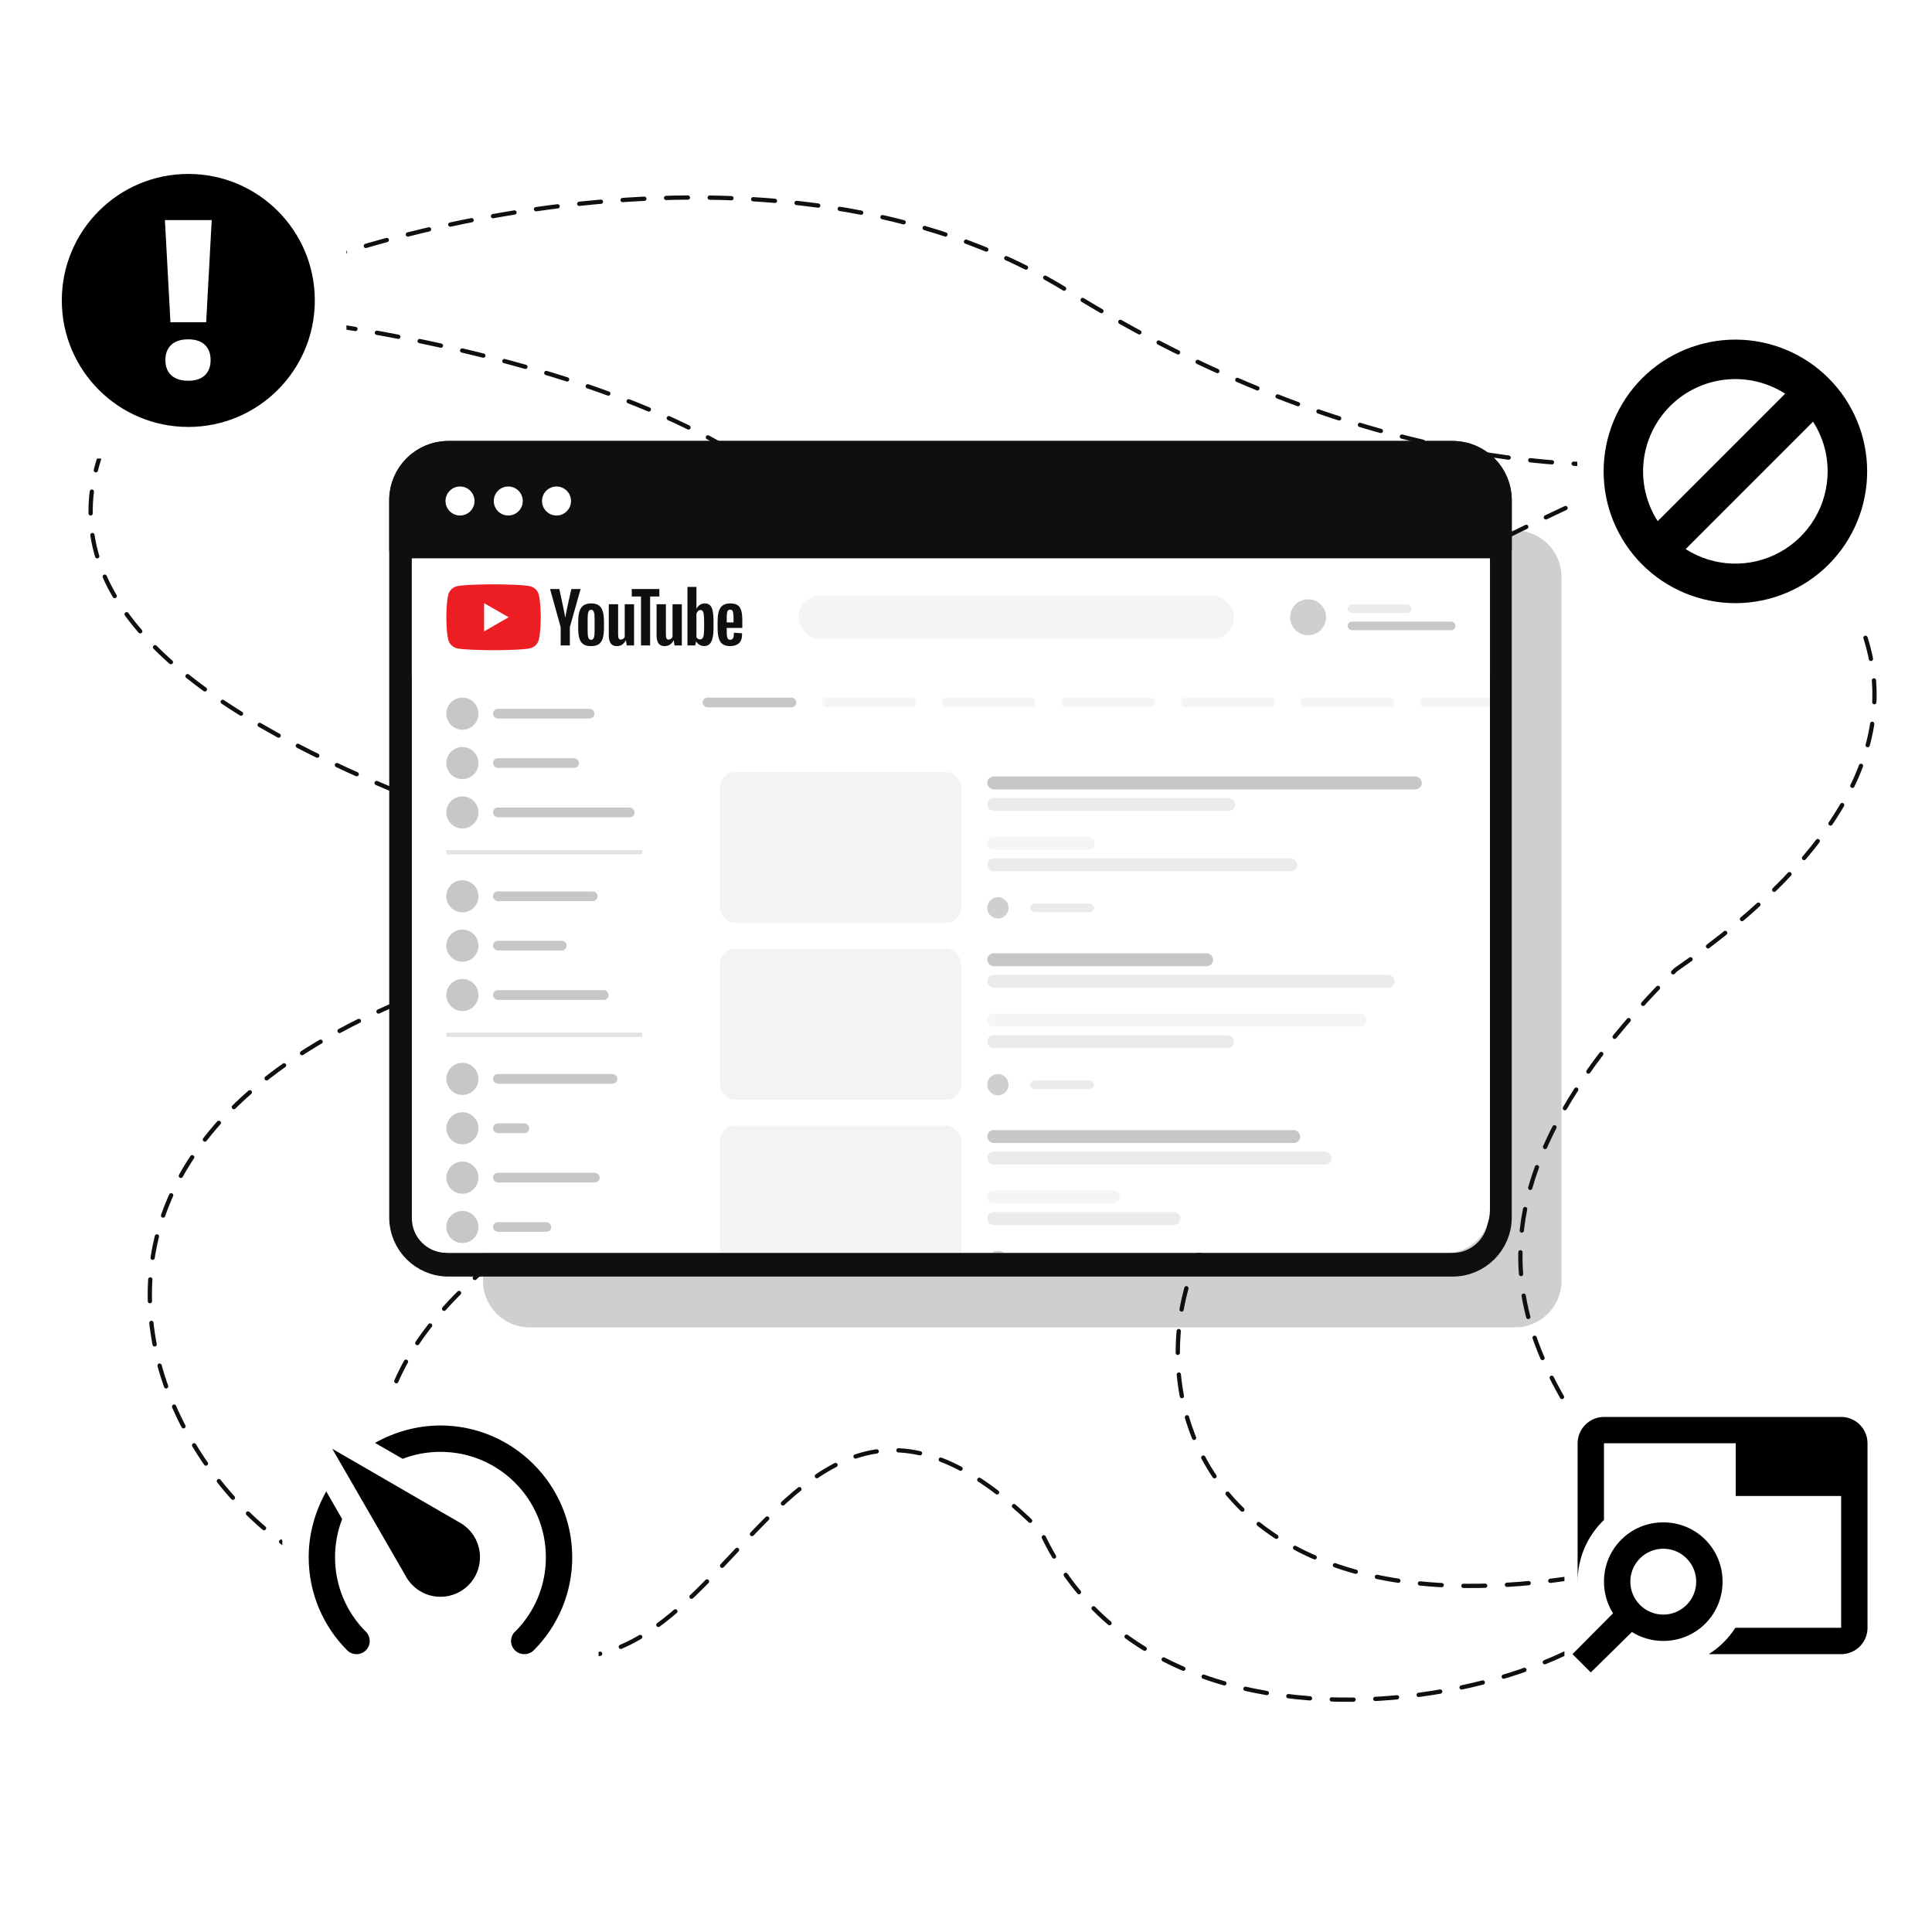
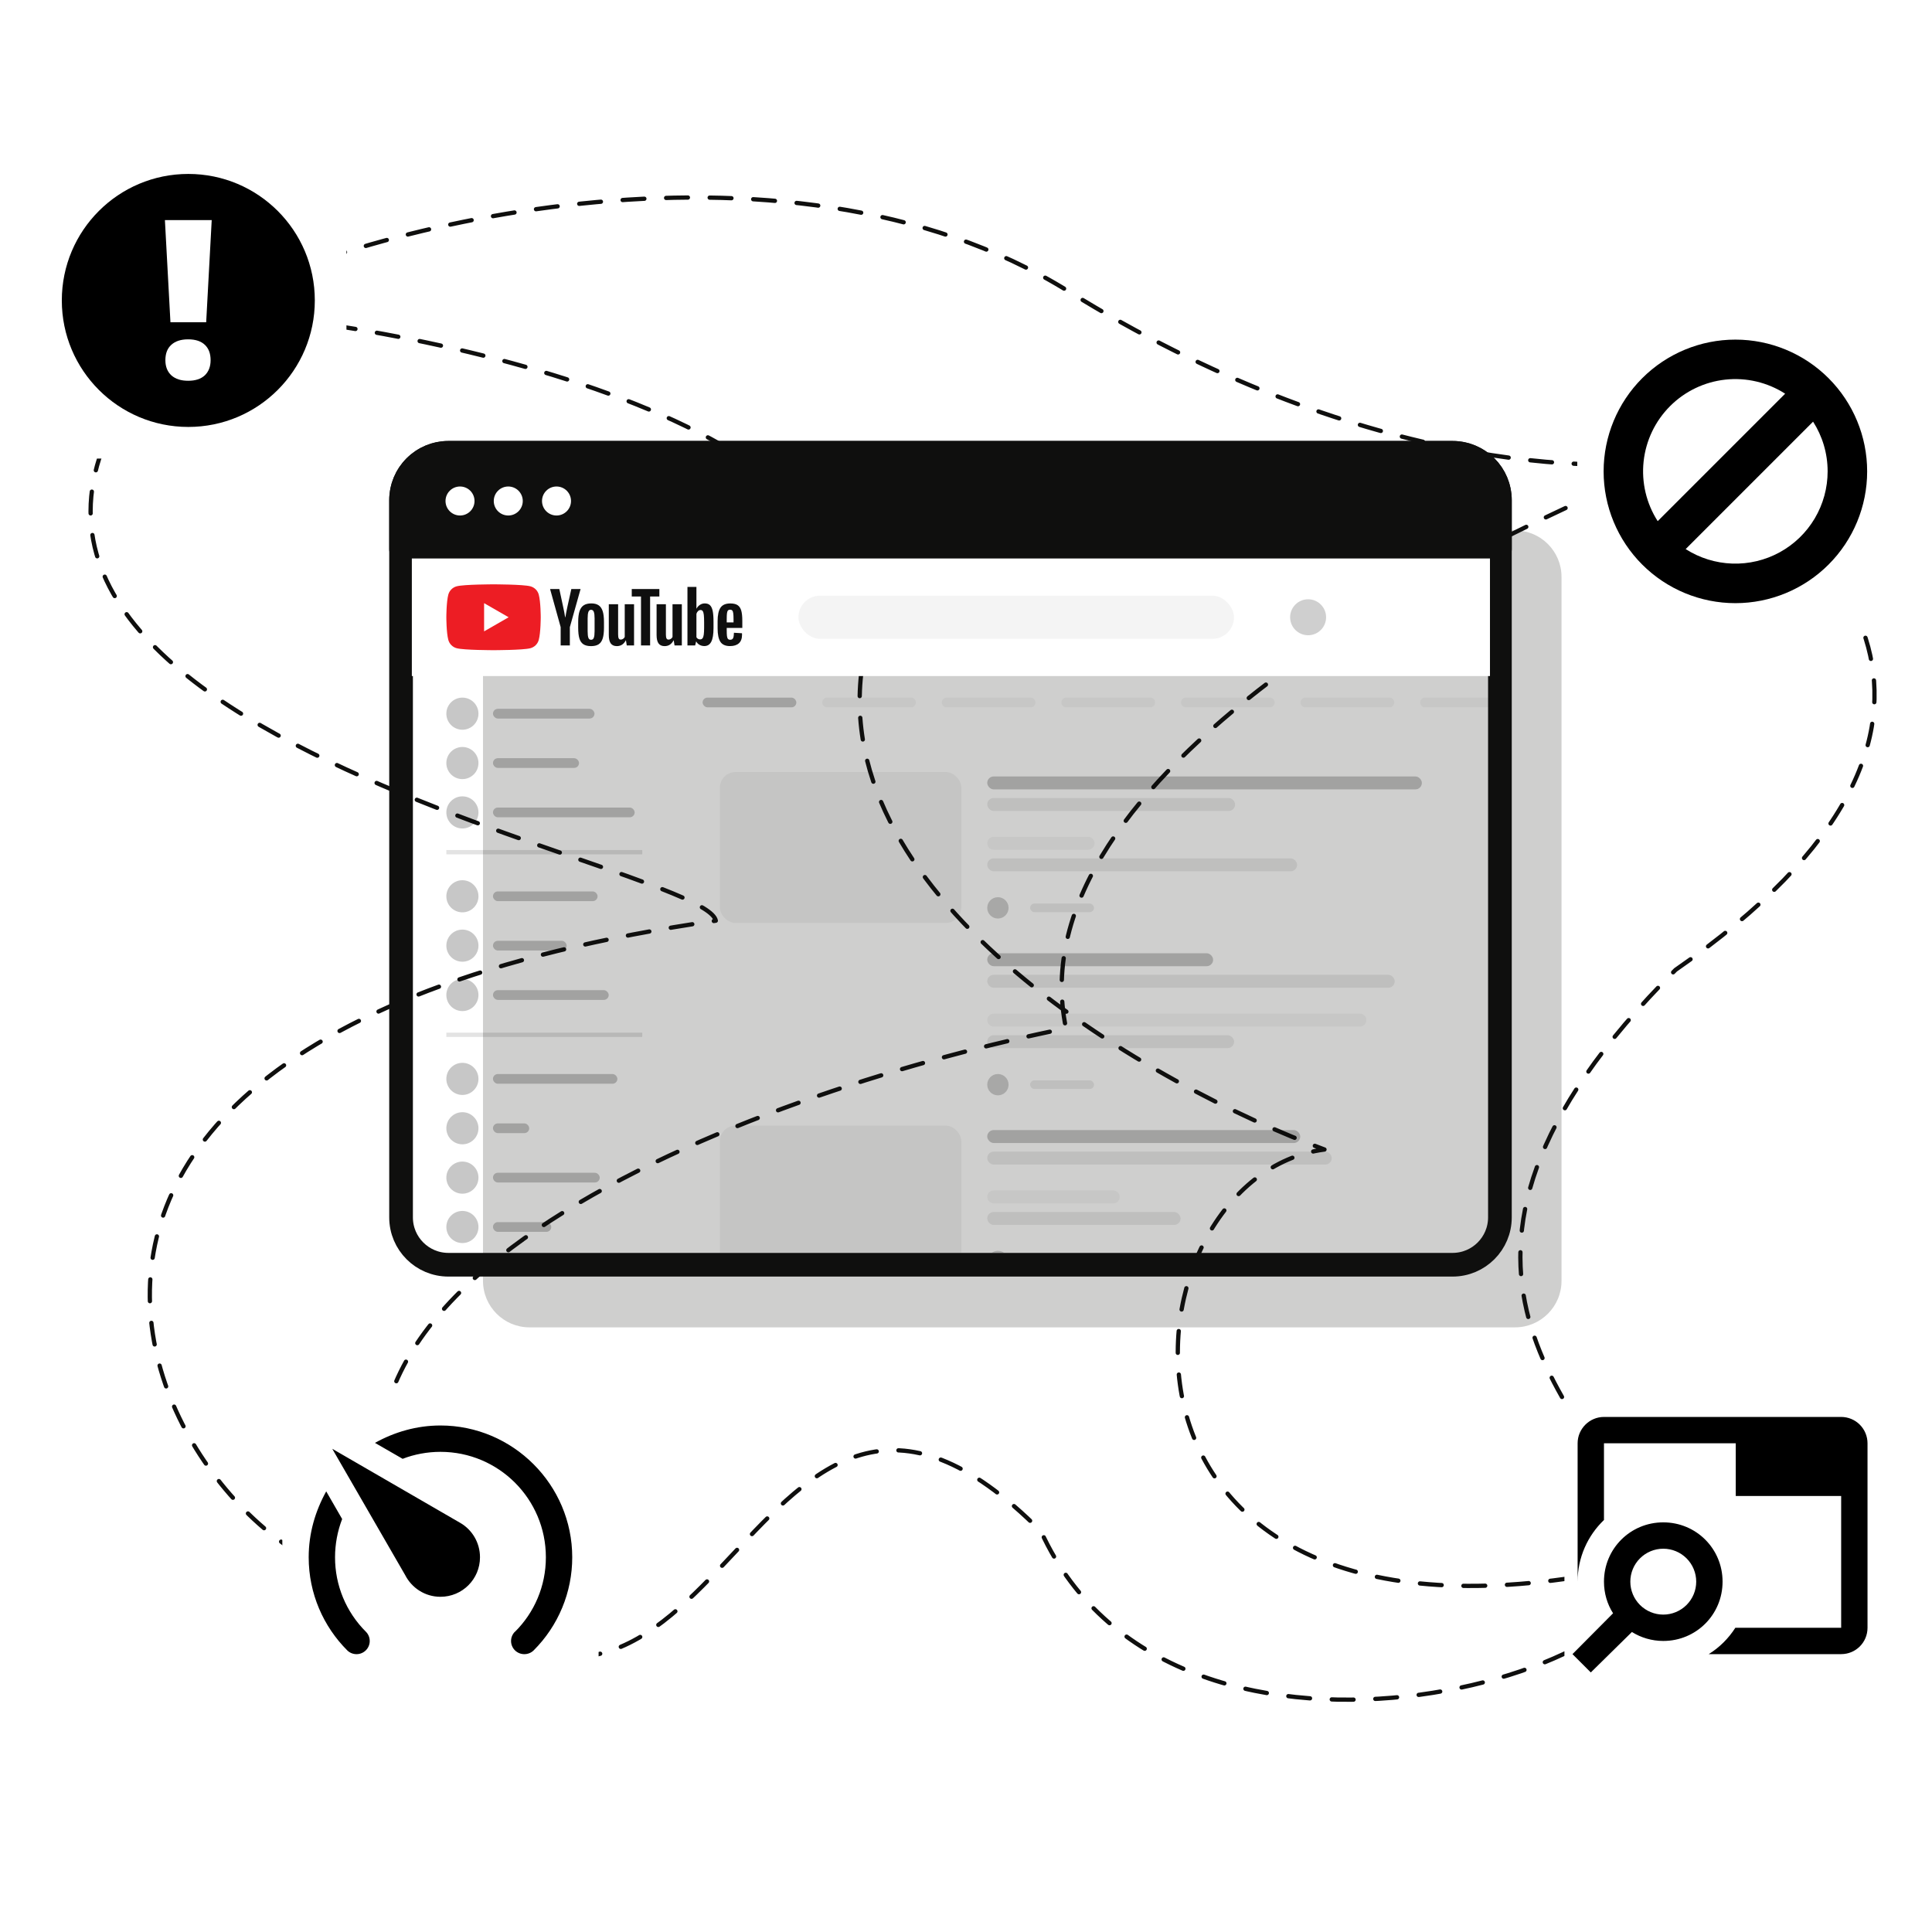
<svg xmlns="http://www.w3.org/2000/svg" width="448" height="448" viewBox="0 0 448 448" fill="none">
  <rect width="448" height="448" fill="white" />
  <path opacity="0.2" d="M351.315 123H122.778C116.824 123 112 127.826 112 133.779V297.012C112 302.966 116.824 307.792 122.778 307.792H351.315C357.266 307.792 362.092 302.966 362.092 297.012V133.779C362.092 127.826 357.266 123 351.315 123Z" fill="#0F0F0E" />
  <path d="M47.356 71.886C80.061 53.296 180.977 26.138 247.695 67.509C314.413 108.88 370.992 110.435 390.942 106.041M47.356 71.886C-52.446 165.654 163.226 199.239 165.985 213.495C-49.683 244.606 56.062 382.999 96.525 364.942M47.356 71.886C101.886 76.148 208.763 98.489 200.031 153.759C191.3 209.028 267.79 251.985 307.126 266.554C259.302 272.751 247.548 385.821 368.518 365.25M390.942 106.041C424.47 121.901 470.927 167.876 388.53 224.9C318.979 294.244 369.218 327.543 383.012 357.005C396.806 386.468 272.865 424.135 241.393 355.104C172.5 285.834 167.979 435.348 96.525 364.942M390.942 106.041C337.917 125.983 234.933 180.387 247.194 238.465C179.538 252.015 54.686 296.28 96.525 364.942" stroke="#0F0F0E" stroke-width="0.991" stroke-linecap="round" stroke-linejoin="round" stroke-dasharray="5.05 5.05" />
  <path d="M336.825 105H103.981C97.916 105 93 109.916 93 115.981V282.292C93 288.356 97.916 293.273 103.981 293.273H336.825C342.889 293.273 347.806 288.356 347.806 282.292V115.981C347.806 109.916 342.889 105 336.825 105Z" stroke="#0F0F0E" stroke-width="5.491" stroke-linecap="round" stroke-linejoin="round" />
  <path d="M347.806 115.981V127.36H93V115.981C93 113.069 94.157 110.276 96.216 108.216C98.276 106.157 101.069 105 103.981 105H336.825C339.737 105 342.531 106.157 344.59 108.216C346.649 110.276 347.806 113.069 347.806 115.981Z" fill="#0F0F0E" stroke="#0F0F0E" stroke-width="5.491" stroke-linecap="round" stroke-linejoin="round" />
  <path d="M129.047 119.537C130.904 119.537 132.41 118.031 132.41 116.174C132.41 114.317 130.904 112.811 129.047 112.811C127.189 112.811 125.684 114.317 125.684 116.174C125.684 118.031 127.189 119.537 129.047 119.537Z" fill="white" />
  <path d="M117.859 119.537C119.716 119.537 121.222 118.031 121.222 116.174C121.222 114.317 119.716 112.811 117.859 112.811C116.002 112.811 114.496 114.317 114.496 116.174C114.496 118.031 116.002 119.537 117.859 119.537Z" fill="white" />
  <path d="M106.671 119.537C108.529 119.537 110.034 118.031 110.034 116.174C110.034 114.317 108.529 112.811 106.671 112.811C104.814 112.811 103.308 114.317 103.308 116.174C103.308 118.031 104.814 119.537 106.671 119.537Z" fill="white" />
  <rect width="73.334" height="73.334" transform="translate(365.742 72.64)" fill="white" />
  <path d="M432.964 109.307C432.964 117.411 429.745 125.183 424.015 130.913C418.285 136.644 410.513 139.863 402.409 139.863C394.305 139.863 386.533 136.644 380.802 130.913C375.072 125.183 371.853 117.411 371.853 109.307C371.853 101.203 375.072 93.431 380.802 87.701C386.533 81.971 394.305 78.751 402.409 78.751C410.513 78.751 418.285 81.971 424.015 87.701C429.745 93.431 432.964 101.203 432.964 109.307ZM423.798 109.307C423.798 105.06 422.557 101.106 420.424 97.775L390.877 127.323C394.109 129.392 397.839 130.553 401.674 130.685C405.51 130.817 409.31 129.914 412.677 128.072C416.043 126.23 418.852 123.515 420.809 120.214C422.766 116.912 423.798 113.145 423.798 109.307ZM413.947 91.291C409.839 88.655 404.953 87.503 400.101 88.026C395.248 88.549 390.72 90.716 387.269 94.168C383.818 97.619 381.651 102.147 381.128 106.999C380.604 111.852 381.757 116.738 384.393 120.845L413.947 91.291Z" fill="black" />
  <rect width="73.334" height="73.334" transform="translate(7 33)" fill="white" />
  <path d="M43.667 40.333C59.873 40.333 73 53.46 73 69.667C73 85.874 59.873 99.001 43.667 99.001C27.46 99.001 14.333 85.874 14.333 69.667C14.333 53.46 27.46 40.333 43.667 40.333ZM47.81 74.727L49.093 51.04H38.24L39.523 74.727H47.81ZM47.48 87.047C48.36 86.204 48.837 85.031 48.837 83.527C48.837 81.987 48.397 80.814 47.517 79.971C46.637 79.127 45.353 78.687 43.63 78.687C41.907 78.687 40.623 79.127 39.707 79.971C38.79 80.814 38.35 81.987 38.35 83.527C38.35 85.031 38.827 86.204 39.743 87.047C40.697 87.891 41.98 88.294 43.63 88.294C45.28 88.294 46.563 87.891 47.48 87.047Z" fill="black" />
  <rect width="73.334" height="73.334" transform="translate(65.468 321.381)" fill="white" />
  <path d="M102.135 370.27C107.208 370.27 111.302 366.176 111.302 361.104C111.302 357.681 109.438 354.687 106.719 353.129L77.049 335.956L93.947 365.229C95.474 368.223 98.56 370.27 102.135 370.27ZM102.135 330.548C96.605 330.548 91.441 332.076 86.949 334.581L93.366 338.278C96.024 337.24 99.08 336.659 102.135 336.659C115.641 336.659 126.58 347.598 126.58 361.104C126.58 367.857 123.861 373.968 119.43 378.368H119.399C119.116 378.65 118.891 378.986 118.738 379.356C118.585 379.725 118.506 380.122 118.506 380.522C118.506 380.922 118.585 381.318 118.738 381.688C118.891 382.058 119.116 382.393 119.399 382.676C120.591 383.868 122.547 383.868 123.738 382.707C126.58 379.873 128.834 376.506 130.37 372.798C131.907 369.091 132.695 365.117 132.691 361.104C132.691 344.298 118.941 330.548 102.135 330.548ZM71.58 361.104C71.58 369.537 75.002 377.176 80.532 382.707C81.724 383.868 83.649 383.868 84.841 382.676C85.124 382.393 85.349 382.058 85.502 381.688C85.656 381.318 85.734 380.922 85.734 380.522C85.734 380.122 85.656 379.725 85.502 379.356C85.349 378.986 85.124 378.65 84.841 378.368C82.568 376.105 80.767 373.414 79.539 370.451C78.312 367.488 77.684 364.311 77.691 361.104C77.691 358.048 78.271 354.993 79.341 352.242L75.644 345.826C73.107 350.409 71.58 355.543 71.58 361.104Z" fill="black" />
  <rect width="73.334" height="73.334" transform="translate(362.769 319.399)" fill="white" />
  <path d="M385.686 353.011C378.047 353.011 371.935 359.122 371.935 366.761C371.935 369.45 372.699 371.986 374.044 374.094L364.633 383.566L368.88 387.814L378.413 378.433C380.522 379.747 383.027 380.511 385.686 380.511C393.325 380.511 399.436 374.4 399.436 366.761C399.436 359.122 393.325 353.011 385.686 353.011ZM385.686 374.4C383.66 374.4 381.717 373.595 380.284 372.162C378.851 370.73 378.047 368.787 378.047 366.761C378.047 364.735 378.851 362.792 380.284 361.359C381.717 359.927 383.66 359.122 385.686 359.122C387.712 359.122 389.655 359.927 391.087 361.359C392.52 362.792 393.325 364.735 393.325 366.761C393.325 368.787 392.52 370.73 391.087 372.162C389.655 373.595 387.712 374.4 385.686 374.4ZM433.047 334.677V377.455C433.047 380.847 430.328 383.566 426.936 383.566H396.227C398.702 382.039 400.811 379.93 402.4 377.455H426.936V346.899H402.491V334.677H371.935V352.461C368.177 356.066 365.824 361.138 365.824 366.761V334.677C365.824 331.316 368.574 328.566 371.935 328.566H426.936C428.557 328.566 430.111 329.21 431.257 330.356C432.403 331.502 433.047 333.056 433.047 334.677Z" fill="black" />
  <g clip-path="url(#clip0_12179_204)">
-     <path d="M95.5 129.5H345.5V280.5C345.5 286.023 341.023 290.5 335.5 290.5H103.5C99.082 290.5 95.5 286.918 95.5 282.5V129.5Z" fill="white" />
    <rect width="250" height="27.266" transform="translate(95.5 129.5)" fill="white" />
    <g clip-path="url(#clip1_12179_204)">
      <path d="M124.93 137.884C124.679 136.946 123.937 136.206 122.995 135.956C121.288 135.5 114.444 135.5 114.444 135.5C114.444 135.5 107.599 135.5 105.892 135.956C104.951 136.206 104.209 136.946 103.957 137.884C103.5 139.585 103.5 143.133 103.5 143.133C103.5 143.133 103.5 146.682 103.957 148.382C104.209 149.32 104.951 150.06 105.892 150.31C107.599 150.766 114.444 150.766 114.444 150.766C114.444 150.766 121.288 150.766 122.995 150.31C123.937 150.06 124.679 149.32 124.93 148.382C125.388 146.682 125.388 143.133 125.388 143.133C125.388 143.133 125.388 139.585 124.93 137.884Z" fill="#ED1D24" />
      <path d="M112.255 146.404L117.942 143.133L112.255 139.862V146.404Z" fill="white" />
      <path d="M137.696 147.891C137.816 147.579 137.876 147.07 137.876 146.363V143.384C137.876 142.698 137.816 142.196 137.696 141.879C137.576 141.562 137.365 141.403 137.062 141.403C136.77 141.403 136.564 141.562 136.444 141.879C136.324 142.196 136.264 142.698 136.264 143.384V146.363C136.264 147.07 136.321 147.579 136.436 147.891C136.551 148.203 136.759 148.359 137.062 148.359C137.365 148.359 137.576 148.203 137.696 147.891ZM135.27 149.388C134.837 149.097 134.529 148.645 134.347 148.031C134.164 147.418 134.073 146.602 134.073 145.583V144.195C134.073 143.166 134.177 142.339 134.386 141.715C134.594 141.091 134.92 140.637 135.364 140.351C135.807 140.065 136.389 139.922 137.109 139.922C137.819 139.922 138.387 140.067 138.815 140.358C139.243 140.649 139.556 141.104 139.755 141.723C139.953 142.342 140.052 143.166 140.052 144.195V145.583C140.052 146.602 139.955 147.421 139.762 148.039C139.569 148.658 139.256 149.11 138.823 149.396C138.39 149.682 137.803 149.825 137.062 149.825C136.3 149.825 135.703 149.679 135.27 149.388Z" fill="#0F0F0F" />
      <path d="M168.789 141.582C168.68 141.717 168.606 141.938 168.57 142.245C168.533 142.551 168.515 143.017 168.515 143.64V144.327H170.096V143.64C170.096 143.027 170.075 142.562 170.033 142.245C169.992 141.928 169.916 141.704 169.807 141.574C169.697 141.444 169.527 141.379 169.298 141.379C169.068 141.379 168.898 141.447 168.789 141.582ZM168.515 145.606V146.089C168.515 146.703 168.533 147.163 168.57 147.469C168.606 147.776 168.682 148 168.797 148.14C168.912 148.28 169.089 148.351 169.329 148.351C169.652 148.351 169.874 148.226 169.994 147.976C170.114 147.727 170.179 147.311 170.19 146.728L172.053 146.838C172.063 146.921 172.068 147.035 172.068 147.181C172.068 148.065 171.826 148.725 171.34 149.162C170.855 149.598 170.169 149.817 169.282 149.817C168.218 149.817 167.472 149.484 167.044 148.818C166.616 148.153 166.402 147.124 166.402 145.73V144.062C166.402 142.627 166.624 141.579 167.067 140.919C167.511 140.259 168.27 139.929 169.345 139.929C170.085 139.929 170.654 140.064 171.051 140.334C171.447 140.605 171.726 141.026 171.888 141.597C172.05 142.169 172.131 142.96 172.131 143.968V145.606H168.515Z" fill="#0F0F0F" />
      <path d="M130.01 145.426L127.553 136.583H129.697L130.558 140.592C130.777 141.58 130.939 142.422 131.043 143.118H131.106C131.179 142.619 131.341 141.782 131.591 140.607L132.483 136.583H134.628L132.139 145.426V149.669H130.01V145.426Z" fill="#0F0F0F" />
      <path d="M147.026 140.108V149.669H145.336L145.148 148.499H145.101C144.642 149.383 143.953 149.825 143.035 149.825C142.398 149.825 141.929 149.617 141.626 149.201C141.323 148.785 141.172 148.135 141.172 147.251V140.108H143.332V147.127C143.332 147.553 143.379 147.857 143.473 148.039C143.567 148.221 143.723 148.312 143.943 148.312C144.131 148.312 144.31 148.255 144.483 148.14C144.655 148.026 144.783 147.881 144.866 147.704V140.108H147.026Z" fill="#0F0F0F" />
      <path d="M158.106 140.108V149.669H156.415L156.227 148.499H156.181C155.721 149.383 155.032 149.825 154.114 149.825C153.478 149.825 153.008 149.617 152.706 149.201C152.403 148.785 152.252 148.135 152.252 147.251V140.108H154.412V147.127C154.412 147.553 154.459 147.857 154.552 148.039C154.647 148.221 154.803 148.312 155.022 148.312C155.21 148.312 155.39 148.255 155.562 148.14C155.734 148.026 155.862 147.881 155.946 147.704V140.108H158.106Z" fill="#0F0F0F" />
      <path d="M152.896 138.315H150.751V149.669H148.638V138.315H146.494V136.584H152.896V138.315Z" fill="#0F0F0F" />
      <path d="M163.275 145.536C163.275 146.233 163.246 146.779 163.189 147.174C163.132 147.569 163.035 147.85 162.899 148.016C162.764 148.182 162.581 148.266 162.352 148.266C162.174 148.266 162.01 148.224 161.859 148.141C161.707 148.058 161.585 147.933 161.491 147.766V142.339C161.564 142.079 161.689 141.866 161.866 141.7C162.044 141.534 162.237 141.45 162.445 141.45C162.665 141.45 162.834 141.536 162.954 141.707C163.074 141.879 163.158 142.168 163.205 142.573C163.252 142.979 163.275 143.556 163.275 144.304V145.536ZM165.255 141.637C165.124 141.034 164.913 140.597 164.621 140.327C164.329 140.056 163.927 139.921 163.416 139.921C163.019 139.921 162.649 140.033 162.305 140.256C161.96 140.48 161.694 140.774 161.506 141.138H161.49L161.491 136.1H159.409V149.669H161.193L161.412 148.764H161.459C161.626 149.086 161.877 149.341 162.211 149.528C162.544 149.715 162.915 149.809 163.322 149.809C164.052 149.809 164.59 149.474 164.934 148.803C165.278 148.132 165.451 147.085 165.451 145.66V144.148C165.451 143.077 165.385 142.24 165.255 141.637Z" fill="#0F0F0F" />
    </g>
    <g opacity="0.17">
      <rect x="185.145" y="138.133" width="101" height="10" rx="5" fill="black" fill-opacity="0.25" />
    </g>
    <circle cx="303.33" cy="143.133" r="4.17" fill="black" fill-opacity="0.19" />
-     <rect opacity="0.08" x="312.5" y="140.133" width="14.806" height="2" rx="1" fill="black" />
-     <rect opacity="0.22" x="312.5" y="144.133" width="25" height="2" rx="1" fill="black" />
    <g clip-path="url(#clip2_12179_204)">
      <circle opacity="0.22" cx="107.224" cy="165.49" r="3.724" fill="black" />
      <rect opacity="0.22" x="114.314" y="164.364" width="23.536" height="2.252" rx="1.126" fill="black" />
      <circle opacity="0.22" cx="107.224" cy="176.938" r="3.724" fill="black" />
      <rect opacity="0.22" x="114.314" y="175.812" width="19.951" height="2.252" rx="1.126" fill="black" />
      <circle opacity="0.22" cx="107.224" cy="188.386" r="3.724" fill="black" />
      <rect opacity="0.22" x="114.314" y="187.26" width="32.85" height="2.252" rx="1.126" fill="black" />
      <line opacity="0.11" x1="103.5" y1="197.61" x2="148.925" y2="197.61" stroke="black" />
      <circle opacity="0.22" cx="107.224" cy="207.834" r="3.724" fill="black" />
      <rect opacity="0.22" x="114.314" y="206.708" width="24.253" height="2.252" rx="1.126" fill="black" />
      <circle opacity="0.22" cx="107.224" cy="219.282" r="3.724" fill="black" />
      <rect opacity="0.22" x="114.314" y="218.156" width="17.084" height="2.252" rx="1.126" fill="black" />
      <circle opacity="0.22" cx="107.224" cy="230.729" r="3.724" fill="black" />
      <rect opacity="0.22" x="114.314" y="229.604" width="26.834" height="2.252" rx="1.126" fill="black" />
      <line opacity="0.11" x1="103.5" y1="239.953" x2="148.925" y2="239.953" stroke="black" />
      <circle opacity="0.22" cx="107.224" cy="250.177" r="3.724" fill="black" />
      <rect opacity="0.22" x="114.314" y="249.051" width="28.844" height="2.252" rx="1.126" fill="black" />
      <circle opacity="0.22" cx="107.224" cy="261.625" r="3.724" fill="black" />
      <rect opacity="0.22" x="114.314" y="260.499" width="8.401" height="2.252" rx="1.126" fill="black" />
      <circle opacity="0.22" cx="107.224" cy="273.073" r="3.724" fill="black" />
      <rect opacity="0.22" x="114.314" y="271.947" width="24.755" height="2.252" rx="1.126" fill="black" />
      <circle opacity="0.22" cx="107.224" cy="284.521" r="3.724" fill="black" />
      <rect opacity="0.22" x="114.314" y="283.395" width="13.511" height="2.252" rx="1.126" fill="black" />
    </g>
    <rect opacity="0.22" x="162.925" y="161.766" width="21.731" height="2.252" rx="1.126" fill="black" />
    <path opacity="0.17" d="M190.656 162.892C190.656 162.27 191.16 161.766 191.782 161.766H211.261C211.883 161.766 212.387 162.27 212.387 162.892C212.387 163.514 211.883 164.018 211.261 164.018H191.782C191.16 164.018 190.656 163.514 190.656 162.892Z" fill="black" fill-opacity="0.25" />
    <path opacity="0.17" d="M218.387 162.892C218.387 162.27 218.891 161.766 219.513 161.766H238.992C239.614 161.766 240.118 162.27 240.118 162.892C240.118 163.514 239.614 164.018 238.992 164.018H219.513C218.891 164.018 218.387 163.514 218.387 162.892Z" fill="black" fill-opacity="0.25" />
    <path opacity="0.17" d="M246.118 162.892C246.118 162.27 246.622 161.766 247.244 161.766H266.723C267.345 161.766 267.849 162.27 267.849 162.892C267.849 163.514 267.345 164.018 266.723 164.018H247.244C246.622 164.018 246.118 163.514 246.118 162.892Z" fill="black" fill-opacity="0.25" />
    <path opacity="0.17" d="M273.849 162.892C273.849 162.27 274.353 161.766 274.975 161.766H294.454C295.076 161.766 295.58 162.27 295.58 162.892C295.58 163.514 295.076 164.018 294.454 164.018H274.975C274.353 164.018 273.849 163.514 273.849 162.892Z" fill="black" fill-opacity="0.25" />
    <path opacity="0.17" d="M301.58 162.892C301.58 162.27 302.084 161.766 302.706 161.766H322.185C322.807 161.766 323.311 162.27 323.311 162.892C323.311 163.514 322.807 164.018 322.185 164.018H302.706C302.084 164.018 301.58 163.514 301.58 162.892Z" fill="black" fill-opacity="0.25" />
    <path opacity="0.17" d="M329.311 162.892C329.311 162.27 329.815 161.766 330.437 161.766H349.916C350.538 161.766 351.042 162.27 351.042 162.892C351.042 163.514 350.538 164.018 349.916 164.018H330.437C329.815 164.018 329.311 163.514 329.311 162.892Z" fill="black" fill-opacity="0.25" />
    <rect x="166.925" y="179.018" width="56" height="35" rx="3.625" fill="black" fill-opacity="0.05" />
    <rect opacity="0.22" x="228.925" y="180.044" width="100.783" height="3" rx="1.5" fill="black" />
    <rect opacity="0.08" x="228.925" y="185.044" width="57.477" height="3" rx="1.5" fill="black" />
    <path opacity="0.04" d="M228.925 195.544C228.925 194.715 229.597 194.044 230.425 194.044H252.296C253.124 194.044 253.796 194.715 253.796 195.544C253.796 196.372 253.124 197.044 252.296 197.044H230.425C229.597 197.044 228.925 196.372 228.925 195.544Z" fill="black" />
    <rect opacity="0.08" x="228.925" y="199.044" width="71.85" height="3" rx="1.5" fill="black" />
    <circle cx="231.399" cy="210.518" r="2.474" fill="black" fill-opacity="0.19" />
    <rect opacity="0.08" x="238.873" y="209.518" width="14.806" height="2" rx="1" fill="black" />
-     <rect x="166.925" y="220.018" width="56" height="35" rx="3.625" fill="black" fill-opacity="0.05" />
    <rect opacity="0.22" x="228.925" y="221.044" width="52.377" height="3" rx="1.5" fill="black" />
    <rect opacity="0.08" x="228.925" y="226.044" width="94.487" height="3" rx="1.5" fill="black" />
    <path opacity="0.04" d="M228.925 236.544C228.925 235.715 229.597 235.044 230.425 235.044H315.34C316.169 235.044 316.84 235.715 316.84 236.544C316.84 237.372 316.169 238.044 315.34 238.044H230.425C229.597 238.044 228.925 237.372 228.925 236.544Z" fill="black" />
    <rect opacity="0.08" x="228.925" y="240.044" width="57.245" height="3" rx="1.5" fill="black" />
    <circle cx="231.399" cy="251.518" r="2.474" fill="black" fill-opacity="0.19" />
    <rect opacity="0.08" x="238.873" y="250.518" width="14.806" height="2" rx="1" fill="black" />
    <rect x="166.925" y="261.018" width="56" height="35" rx="3.625" fill="black" fill-opacity="0.05" />
    <rect opacity="0.22" x="228.925" y="262.044" width="72.58" height="3" rx="1.5" fill="black" />
    <rect opacity="0.08" x="228.925" y="267.044" width="79.882" height="3" rx="1.5" fill="black" />
    <path opacity="0.04" d="M228.925 277.544C228.925 276.715 229.597 276.044 230.425 276.044H258.138C258.966 276.044 259.638 276.715 259.638 277.544C259.638 278.372 258.966 279.044 258.138 279.044H230.425C229.597 279.044 228.925 278.372 228.925 277.544Z" fill="black" />
    <rect opacity="0.08" x="228.925" y="281.044" width="44.831" height="3" rx="1.5" fill="black" />
    <circle cx="231.399" cy="292.518" r="2.474" fill="black" fill-opacity="0.19" />
  </g>
  <defs>
    <clipPath id="clip0_12179_204">
      <path d="M95.5 129.5H345.5V280.5C345.5 286.023 341.023 290.5 335.5 290.5H103.5C99.082 290.5 95.5 286.918 95.5 282.5V129.5Z" fill="white" />
    </clipPath>
    <clipPath id="clip1_12179_204">
      <rect width="68.63" height="15.266" fill="white" transform="translate(103.5 135.5)" />
    </clipPath>
    <clipPath id="clip2_12179_204">
      <rect width="61.425" height="138.398" fill="white" transform="translate(95.5 156.766)" />
    </clipPath>
  </defs>
</svg>